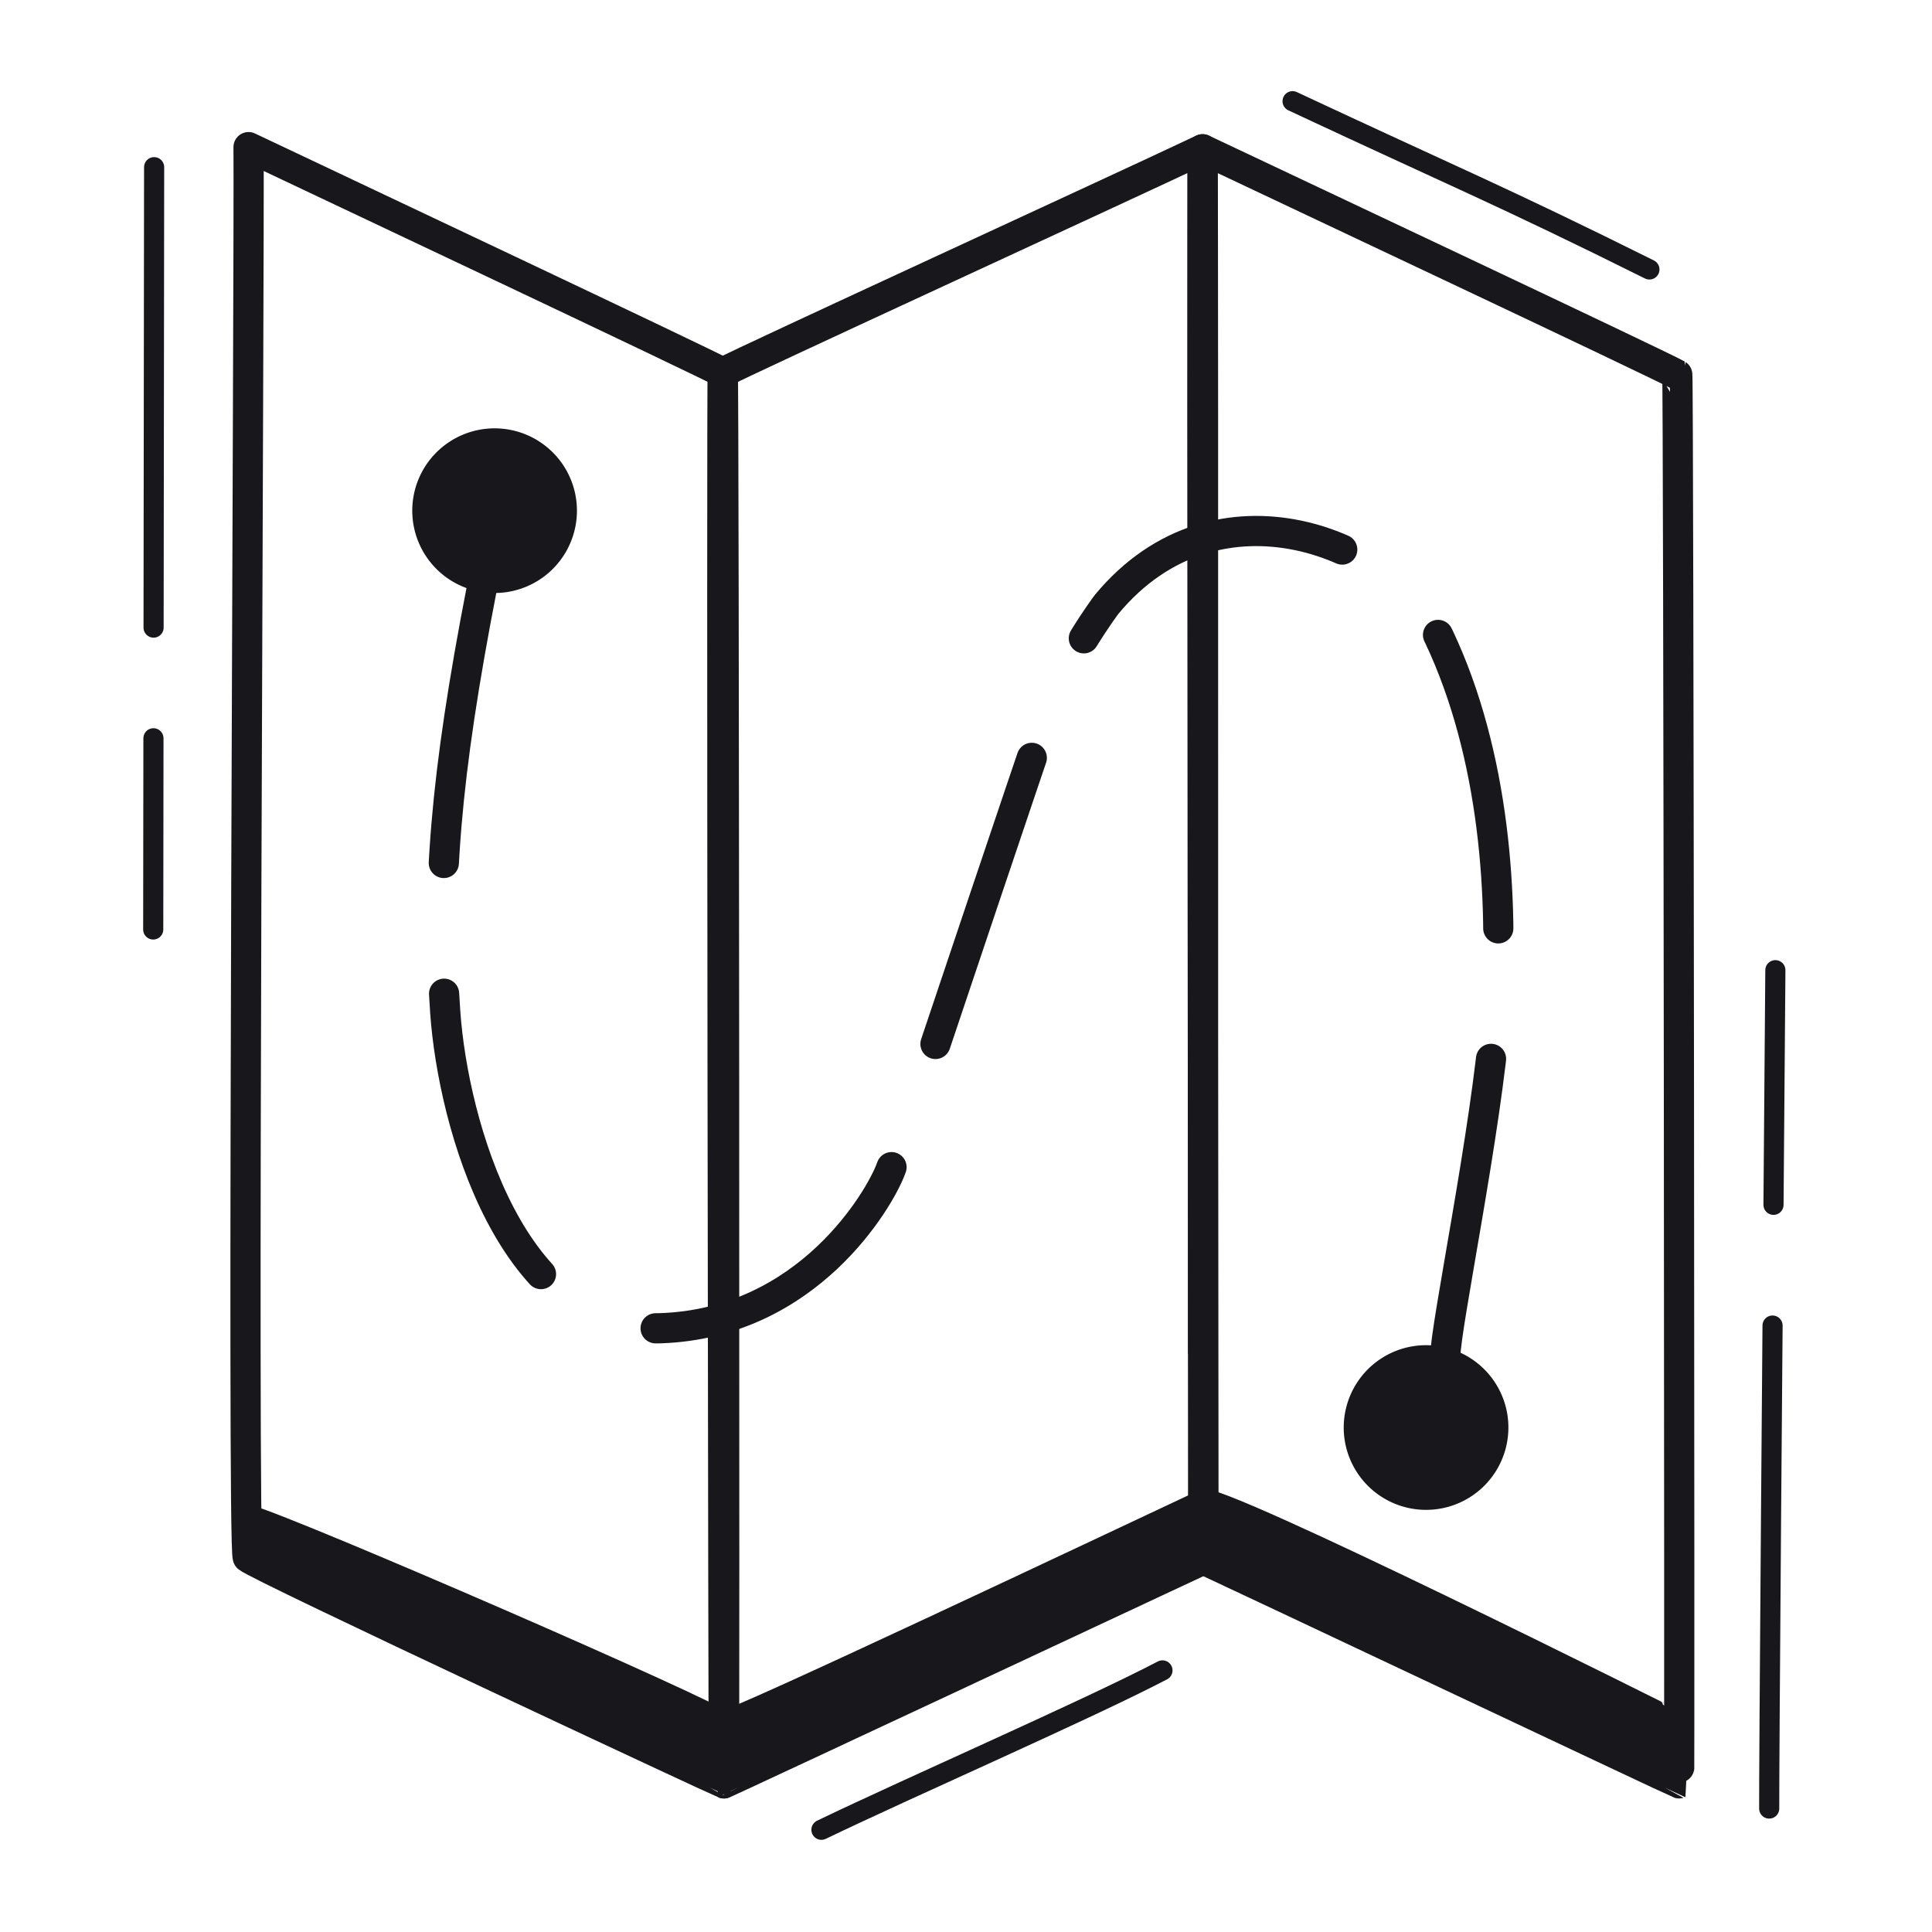
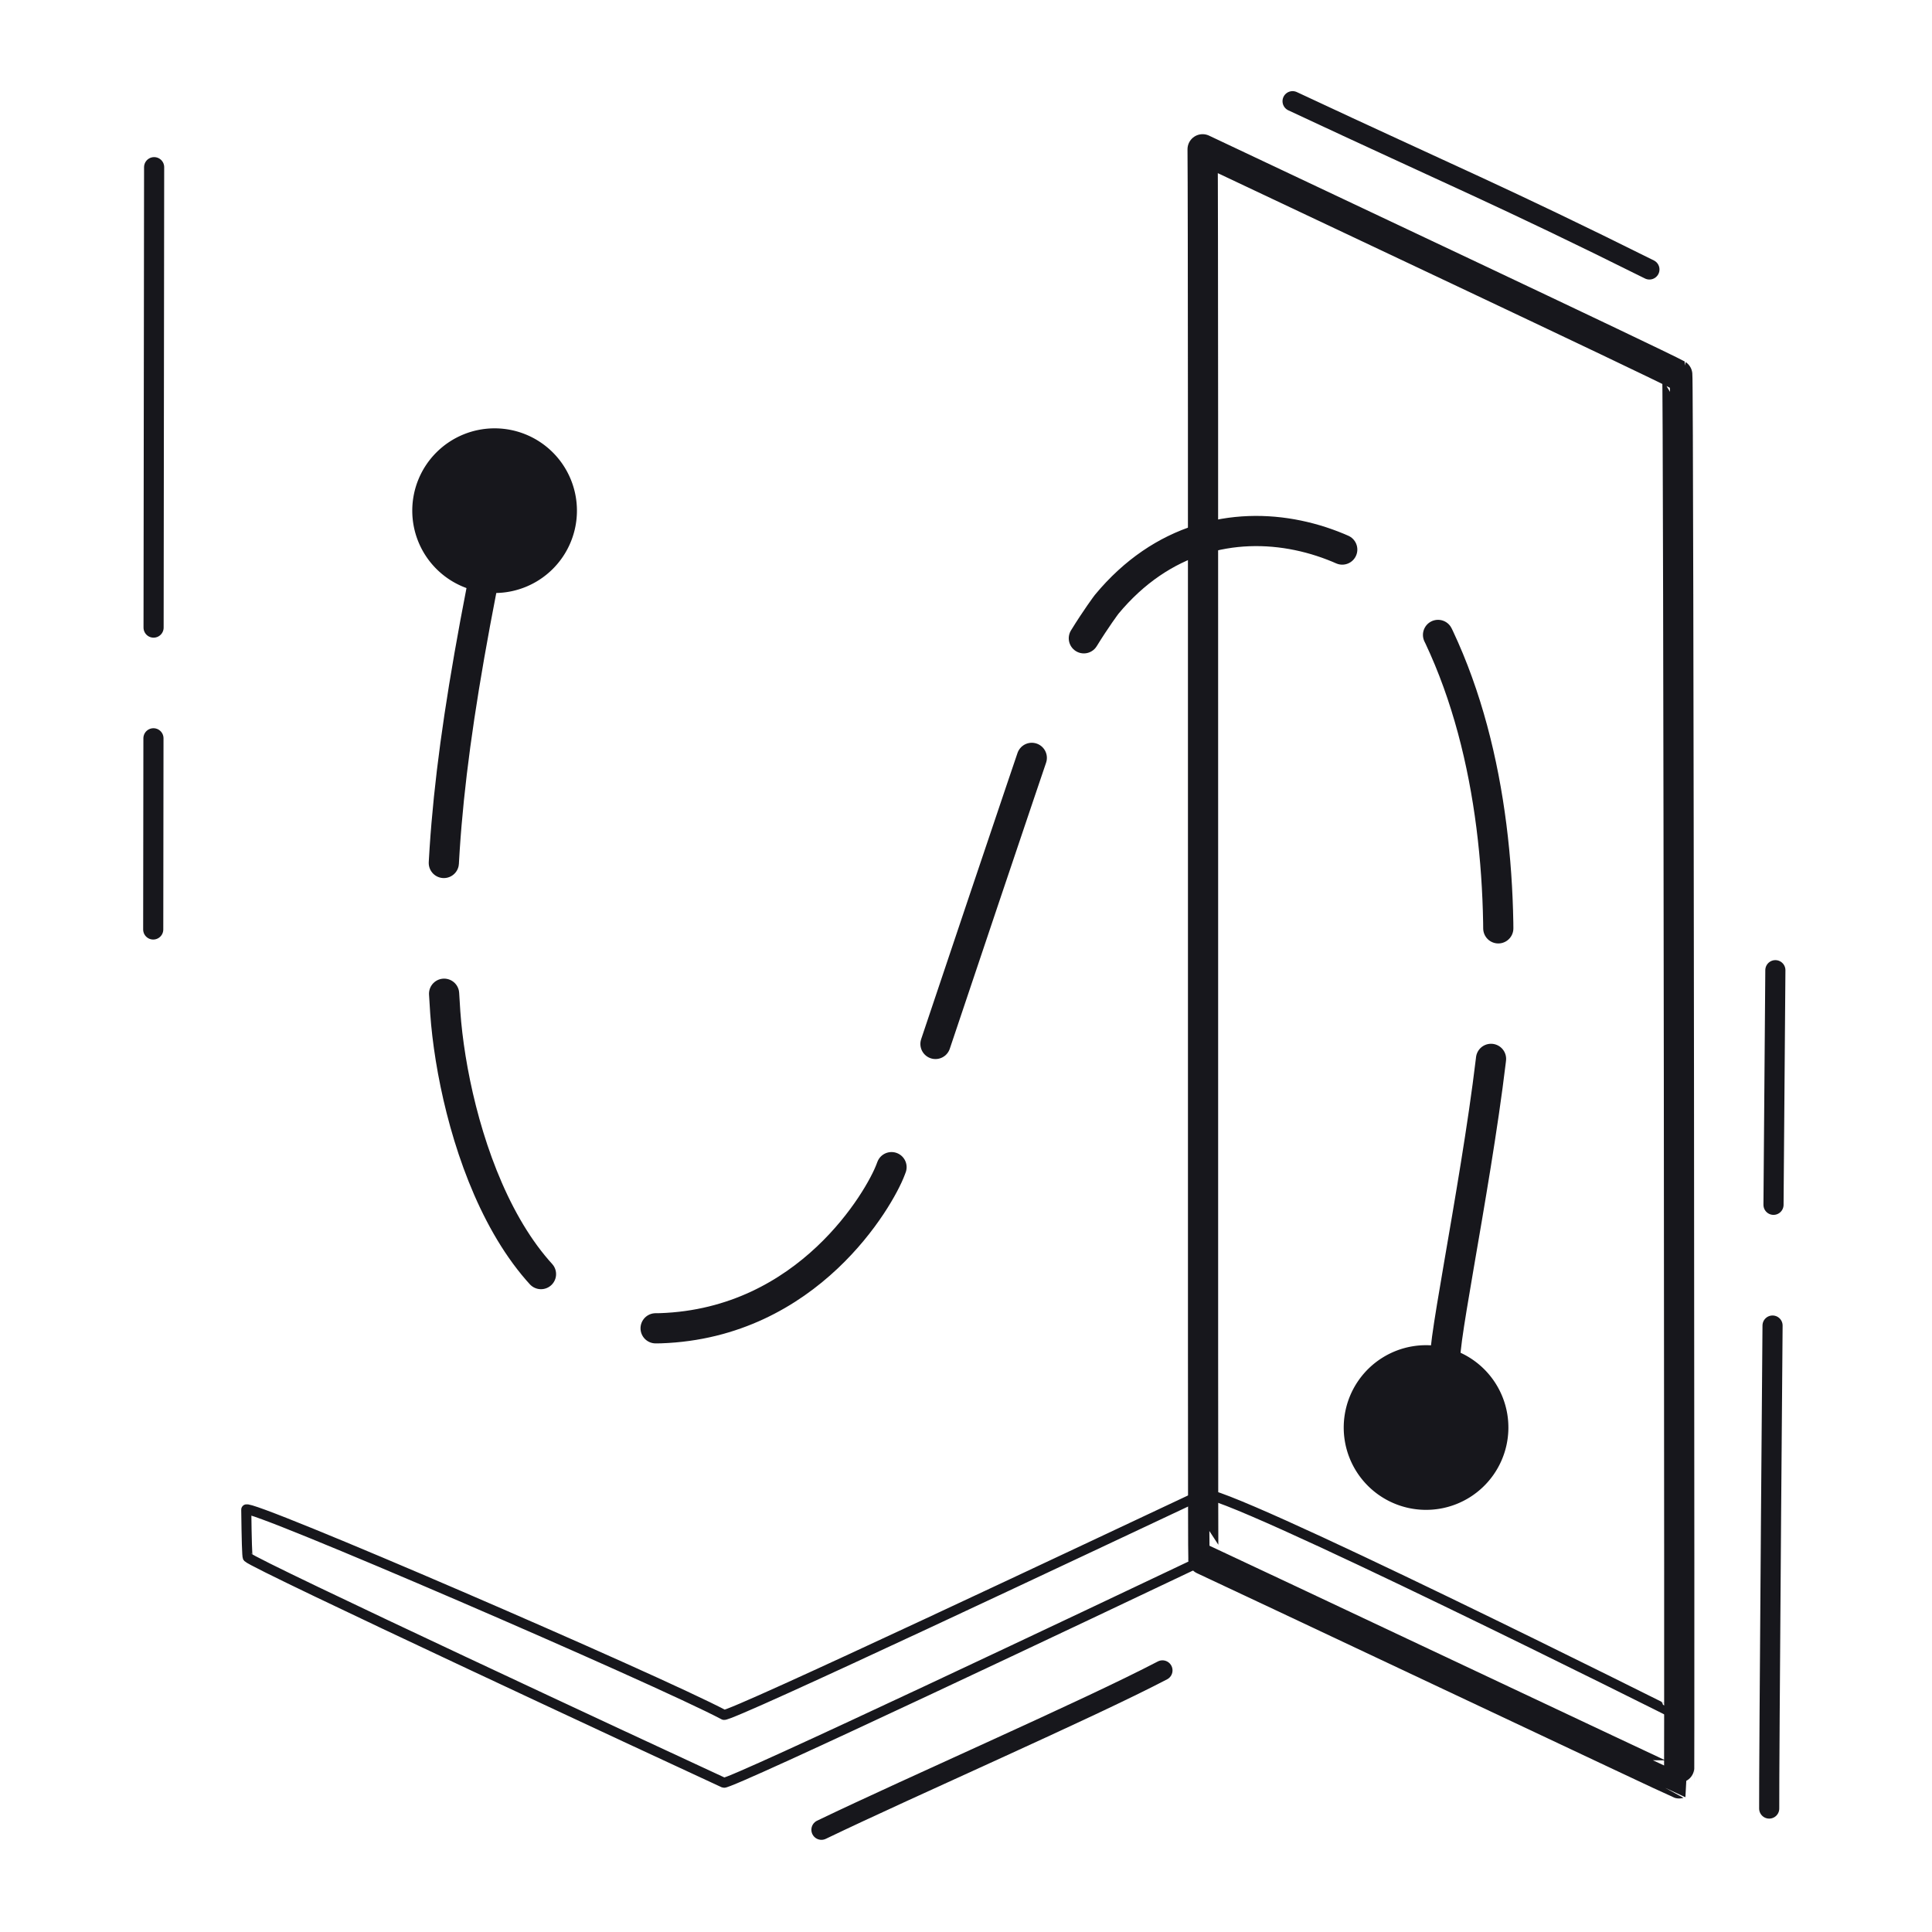
<svg xmlns="http://www.w3.org/2000/svg" width="192" height="192" style="width:100%;height:100%;transform:translate3d(0,0,0);content-visibility:visible" viewBox="0 0 192 192">
  <defs>
    <clipPath id="a">
      <path d="M0 0h192v192H0z" />
    </clipPath>
    <clipPath id="c">
      <path d="M0 0h192v192H0z" />
    </clipPath>
    <clipPath id="b">
      <path d="M0 0h192v192H0z" />
    </clipPath>
  </defs>
  <g clip-path="url(#a)">
    <g clip-path="url(#b)" style="display:block">
      <path fill="none" stroke="#17171C" stroke-linecap="round" stroke-linejoin="round" stroke-width="2" d="M17.731 8.361C3.092 1.071-1.92-.958-17.731-8.361" class="primary" style="display:block" transform="translate(146.186 18.418)" />
      <path fill="none" stroke="#17171C" stroke-linecap="round" stroke-linejoin="round" stroke-width="2" d="M16.945-7.919C9.521-4.036-7.891 3.562-16.945 7.919" class="primary" style="display:block" transform="translate(98.579 173.921)" />
      <path fill="none" stroke="#17171C" stroke-dasharray="50 12" stroke-dashoffset="2" stroke-linecap="round" stroke-linejoin="round" stroke-width="2" d="M-.163 23.928c-.023-3.736.307-45.915.613-83.314" class="primary" style="display:block" transform="translate(175.984 155.803)" />
      <path fill="none" stroke="#17171C" stroke-dasharray="51 11" stroke-dashoffset="-30" stroke-linecap="round" stroke-linejoin="round" stroke-width="2" d="M.038 52.492c.049-36.203.09-74.774.09-75.756" class="primary" style="display:block" transform="translate(15.189 39.878)" />
      <g fill="none" stroke="#17171C" stroke-linecap="round" stroke-linejoin="round" stroke-width="3" style="display:block">
-         <path d="M24.624 154.769c-.593-.593.176-129.586.077-140.148 8.123 3.852 45.285 21.378 47.125 22.407.132.074.183 140.173.119 140.202-.047.022-46.47-21.61-47.321-22.461" class="primary" />
-         <path d="M119.591 154.984c.018-.008-.176-129.587-.077-140.149C111.391 18.687 73.667 36 71.827 37.028c-.132.074.055 140.173.119 140.202.047.022 46.956-21.925 47.645-22.246" class="primary" />
        <path d="M119.59 154.984c-.081-.036.022-129.587-.077-140.149 8.124 3.851 45.333 21.366 47.173 22.395.132.074.243 139.971.18 140-.047.021-46.153-21.748-47.276-22.246" class="primary" />
      </g>
      <g style="display:block">
        <path fill="none" stroke="#17171C" stroke-dasharray="30 13" stroke-linecap="round" stroke-linejoin="round" stroke-width="3" d="M143.625 134.875c0-3 4.125-22.625 5-34.125s-.099-25.752-5.613-37.447c-4.387-9.304-22.013-16.554-33.04-3.237 0 0-4.097 5.434-5.972 10.934-2.375 6.965-10.408 30.848-11.875 35.25-1.75 5.25-2.125 6-3.625 10-1.047 2.792-8.125 15.25-22.875 15.75s-20.59-20.275-21.375-31.375c-.875-12.375 0-23.5 3.625-42.125" class="primary" />
        <path fill="none" stroke="#17171C" stroke-linecap="round" stroke-linejoin="round" d="M140.031 149.36a7.68 7.68 0 0 0 9.183-5.805 7.68 7.68 0 0 0-5.805-9.183 7.68 7.68 0 0 0-9.183 5.805 7.68 7.68 0 0 0 5.805 9.183" class="primary" />
        <path fill="#17171C" d="M140.031 149.36a7.68 7.68 0 0 0 9.183-5.805 7.68 7.68 0 0 0-5.805-9.183 7.68 7.68 0 0 0-9.183 5.805 7.68 7.68 0 0 0 5.805 9.183" class="primary" />
        <path fill="none" stroke="#17171C" stroke-linecap="round" stroke-linejoin="round" d="M49.153 58.432a7.68 7.68 0 0 0 7.682-7.682 7.68 7.68 0 0 0-7.682-7.682 7.68 7.68 0 0 0-7.682 7.682 7.68 7.68 0 0 0 7.682 7.682" class="primary" />
        <path fill="#17171C" d="M49.153 58.432a7.68 7.68 0 0 0 7.682-7.682 7.68 7.68 0 0 0-7.682-7.682 7.68 7.68 0 0 0-7.682 7.682 7.68 7.68 0 0 0 7.682 7.682" class="primary" />
      </g>
      <g style="display:block">
-         <path fill="#17171C" d="M119.545 148.473c1.69-.794 47.184 22.002 47.184 22.012-.005 4.164-.011 6.561-.019 6.565 0 0-45.44-22.812-47.041-22.051-10.126 4.811-47.221 22.404-47.736 22.167-6.548-3.021-46.529-21.617-47.309-22.397-.067-.067-.115-1.768-.151-4.75-.009-.77 40.812 16.871 47.47 20.404.52.277 37.275-17.101 47.602-21.95" class="primary" />
        <path fill="none" stroke="#17171C" stroke-linecap="round" stroke-linejoin="round" d="M119.545 148.473c1.69-.794 47.184 22.002 47.184 22.012-.005 4.164-.011 6.561-.019 6.565 0 0-45.44-22.812-47.041-22.051-10.126 4.811-47.221 22.404-47.736 22.167-6.548-3.021-46.529-21.617-47.309-22.397-.067-.067-.115-1.768-.151-4.75-.009-.77 40.812 16.871 47.47 20.404.52.277 37.275-17.101 47.602-21.95" class="primary" />
      </g>
    </g>
    <g clip-path="url(#c)" style="display:none">
      <path fill="none" class="primary" style="display:none" />
      <path fill="none" class="primary" style="display:none" />
      <path fill="none" class="primary" style="display:none" />
-       <path fill="none" class="primary" style="display:none" />
      <g fill="none" style="display:none">
-         <path class="primary" />
        <path class="primary" />
        <path class="primary" />
      </g>
      <g style="display:none">
        <path class="primary" />
        <path fill="none" class="primary" />
      </g>
      <g style="display:none">
        <path fill="none" class="primary" />
        <path fill="none" class="primary" />
        <path class="primary" />
        <path fill="none" class="primary" />
        <path class="primary" />
      </g>
    </g>
  </g>
</svg>